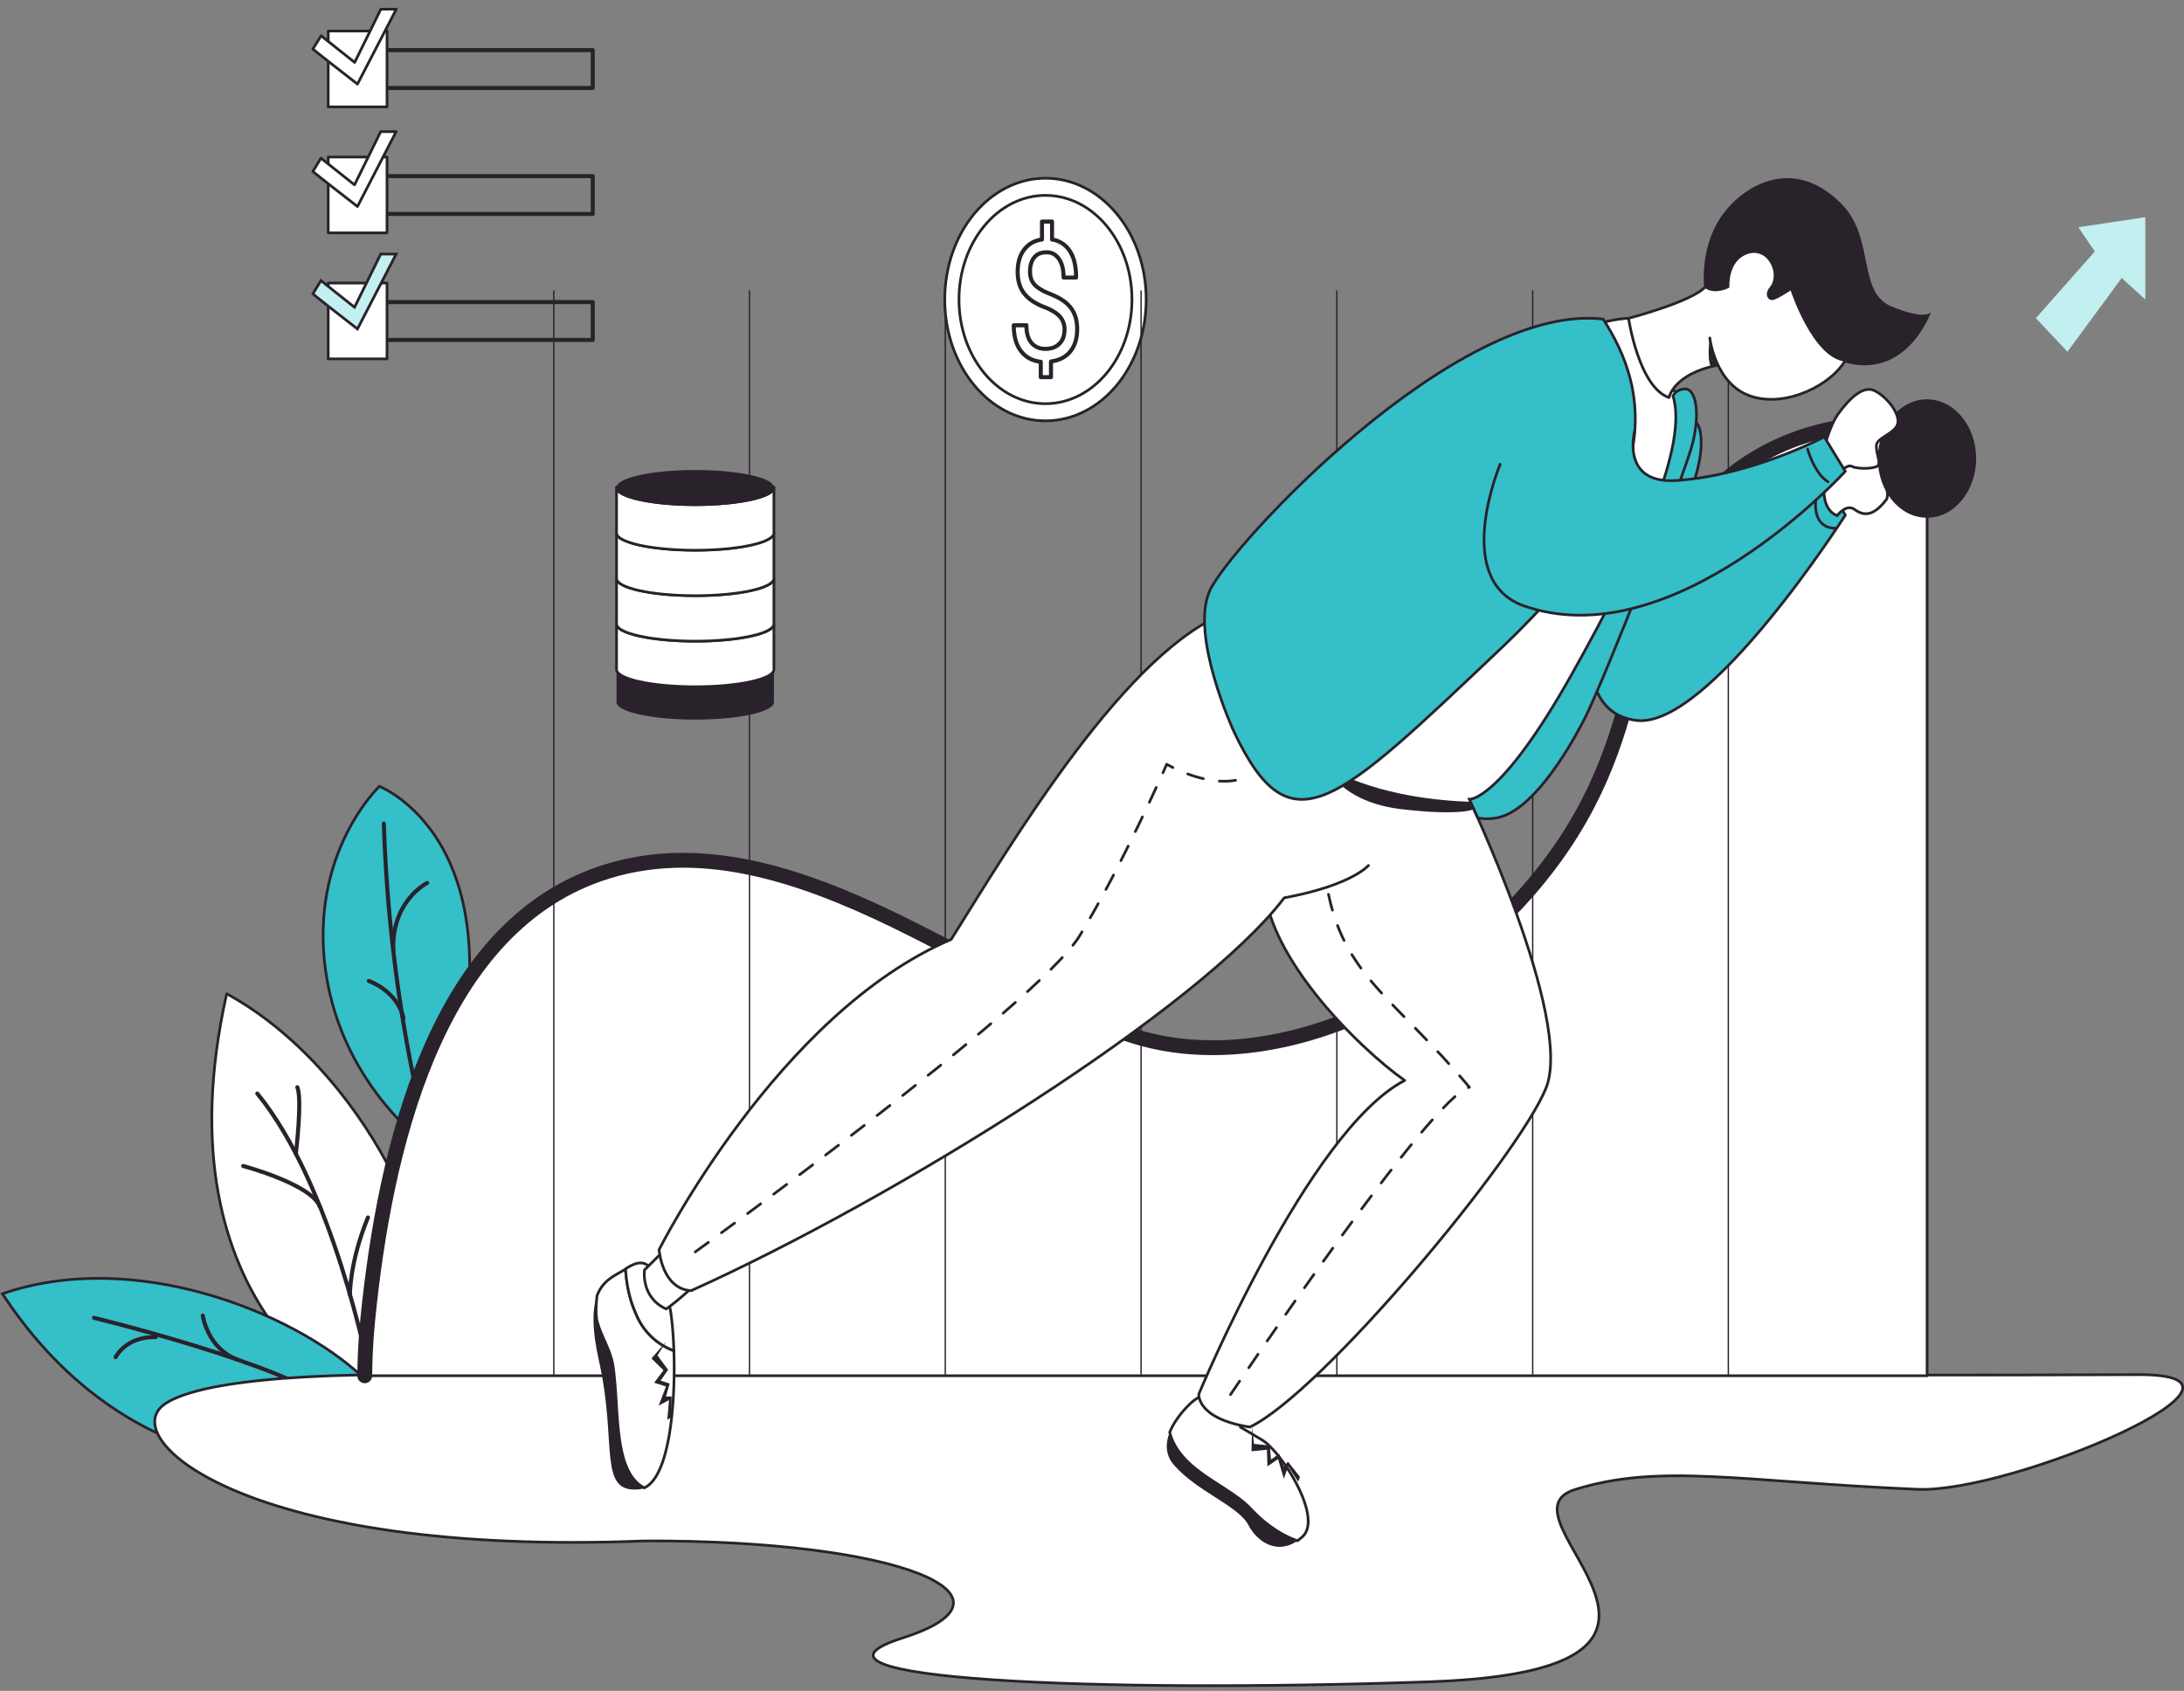
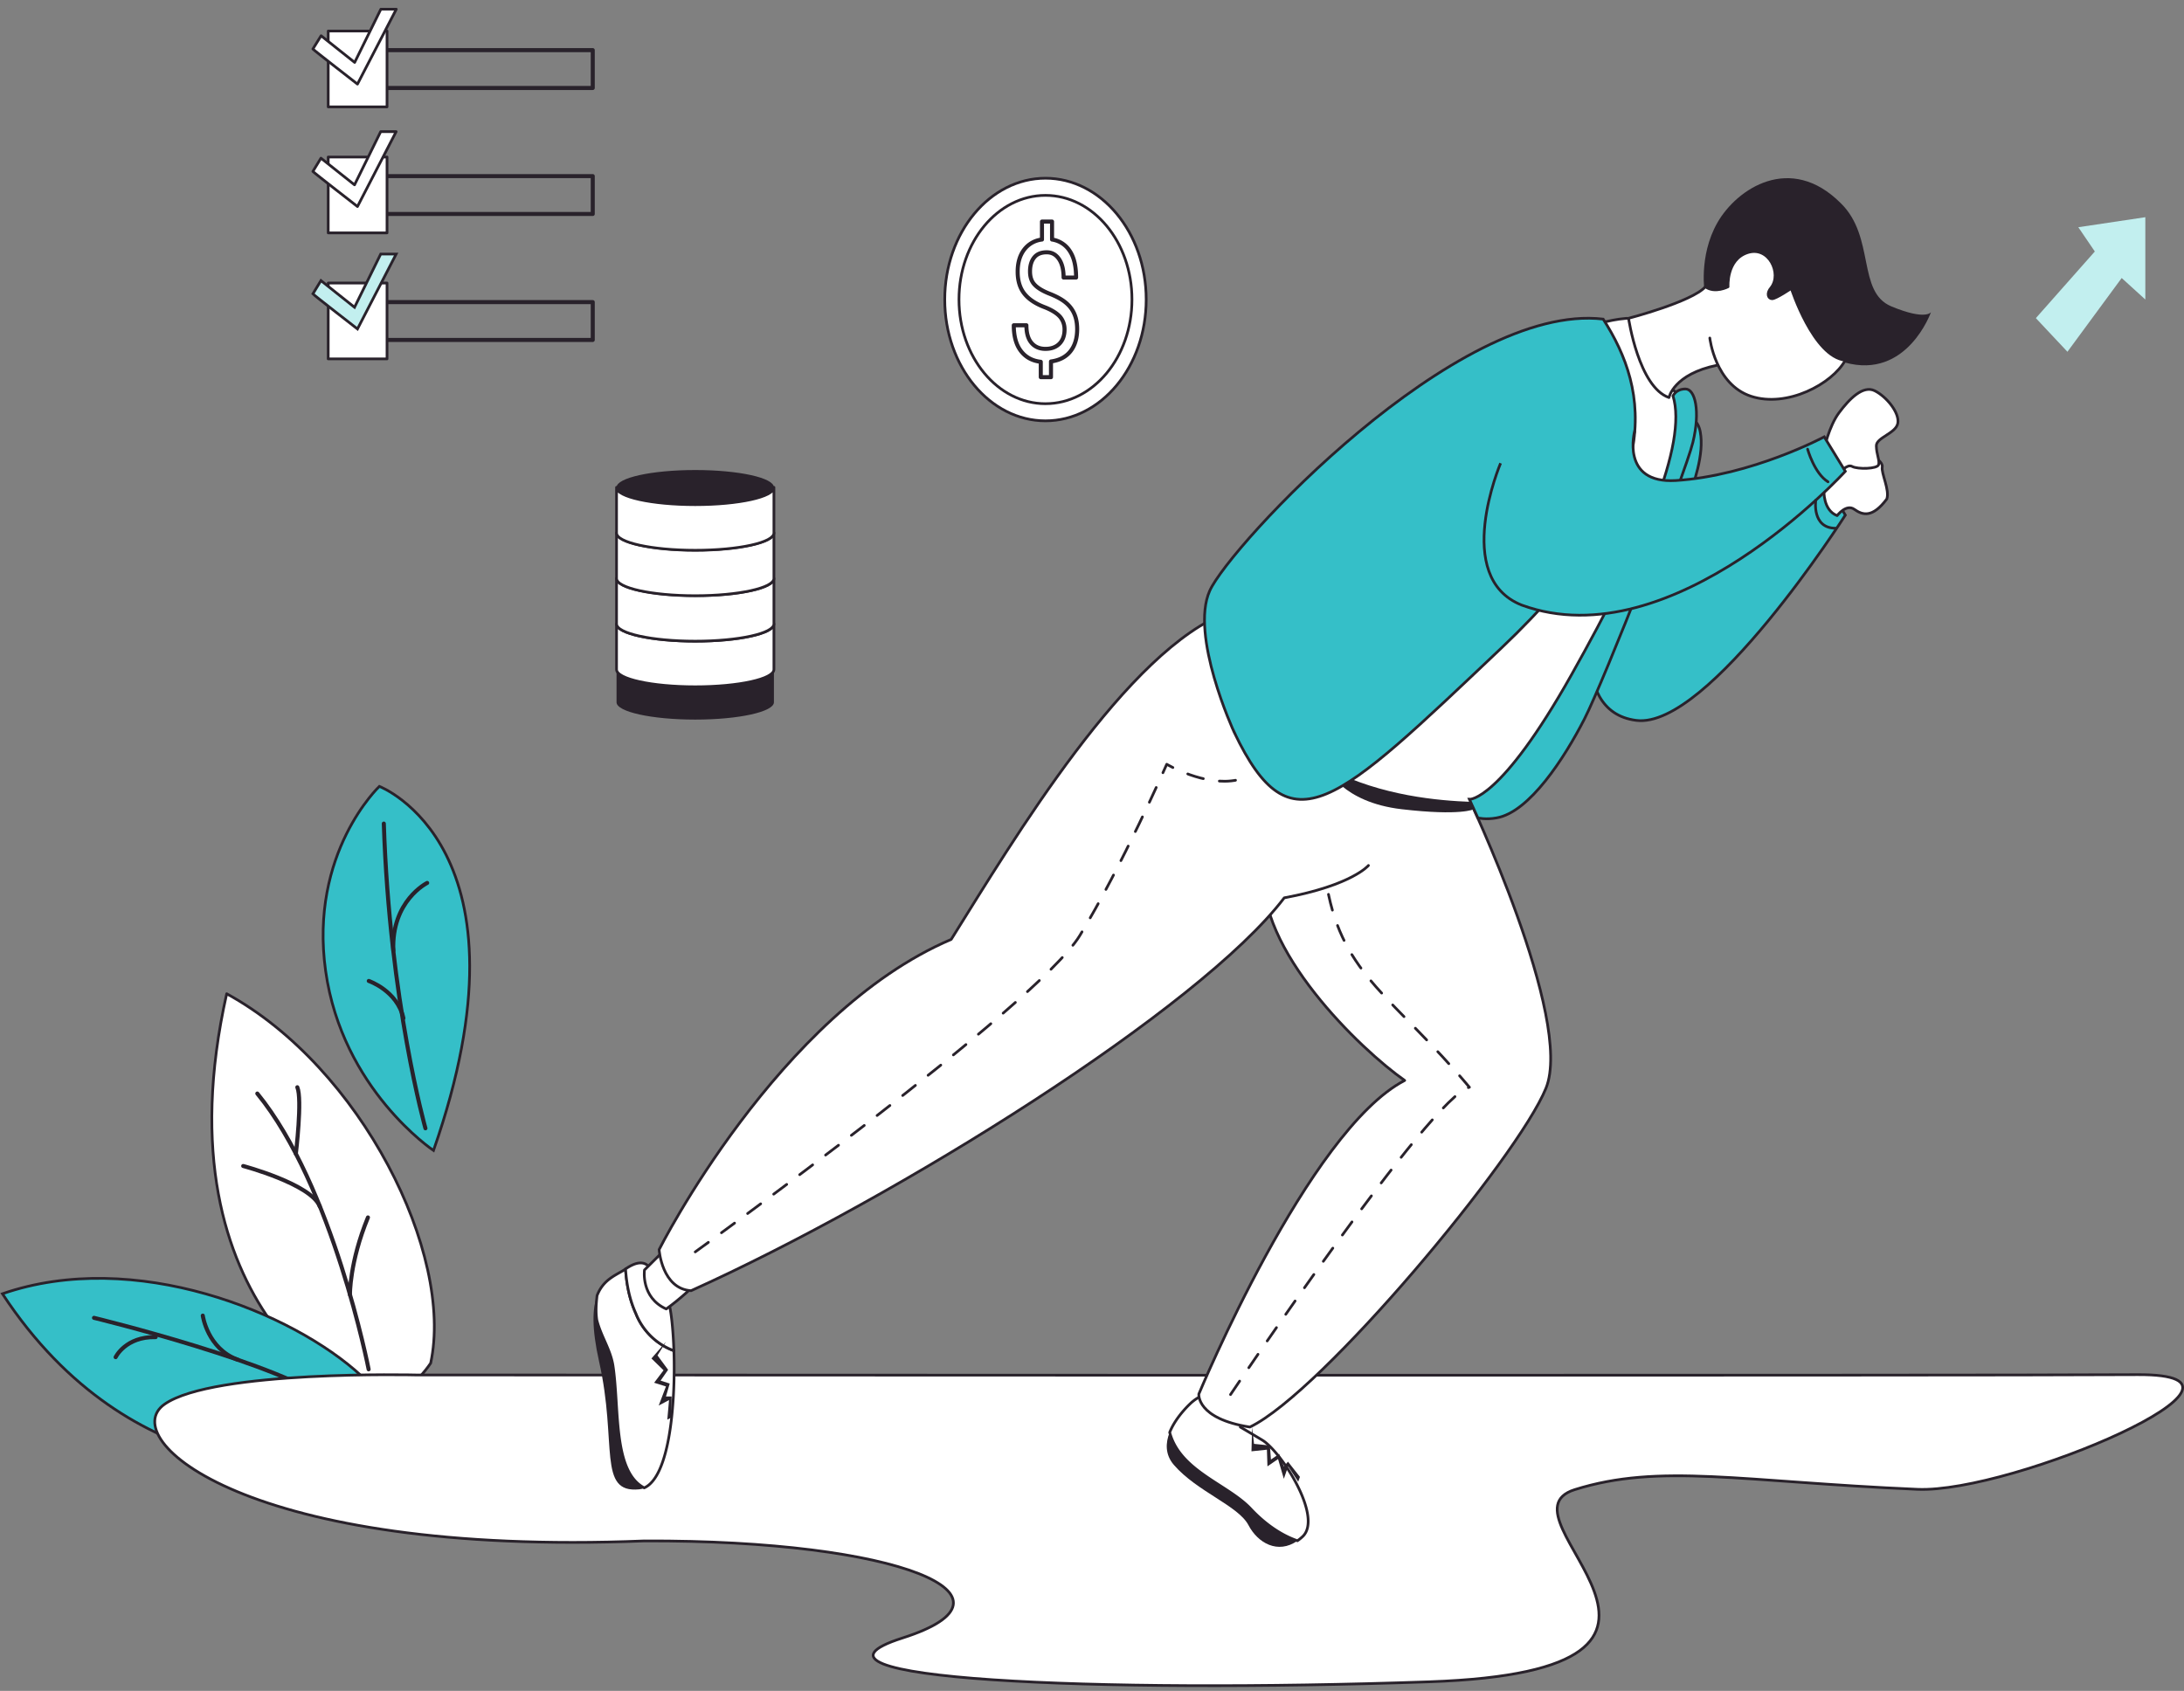
<svg xmlns="http://www.w3.org/2000/svg" width="195" height="151" fill="none">
  <rect width="100%" height="100%" fill="#808080" stroke="none" />
  <g clip-path="url(#a)">
    <path fill="#fff" stroke="#29222B" stroke-linecap="round" stroke-linejoin="round" stroke-miterlimit="10" stroke-width=".241" d="M93.345 37.581c4.967 0 8.993-4.85 8.993-10.833 0-5.982-4.026-10.833-8.993-10.833-4.966 0-8.992 4.85-8.992 10.834 0 5.982 4.026 10.832 8.992 10.832Z" />
    <path fill="#fff" stroke="#29222B" stroke-linecap="round" stroke-linejoin="round" stroke-miterlimit="10" stroke-width=".241" d="M93.346 36.05c4.264 0 7.722-4.164 7.722-9.301 0-5.138-3.457-9.302-7.722-9.302-4.265 0-7.722 4.164-7.722 9.302 0 5.137 3.457 9.302 7.722 9.302Z" />
    <path fill="#fff" stroke="#29222B" stroke-linecap="round" stroke-linejoin="round" stroke-miterlimit="10" stroke-width=".362" d="M95.048 29.435a1.72 1.72 0 0 0-.396-1.141c-.264-.303-.707-.592-1.319-.838-.863-.318-1.486-.736-1.882-1.242-.396-.505-.588-1.155-.588-1.95 0-.794.192-1.459.576-1.964a2.313 2.313 0 0 1 1.595-.91v-1.604h.899v1.604a2.276 2.276 0 0 1 1.583 1.025c.383.578.563 1.358.563 2.37h-1.115c0-.694-.132-1.243-.408-1.648-.275-.404-.635-.606-1.103-.606-.48 0-.851.144-1.103.448-.252.303-.383.722-.383 1.256 0 .506.131.896.407 1.185.264.288.708.563 1.331.808.624.246 1.103.506 1.45.795.349.289.6.621.768 1.011.168.39.252.838.252 1.358 0 .823-.204 1.487-.611 1.993-.408.505-.984.794-1.727.896v1.4h-.911V32.31c-.756-.086-1.343-.404-1.775-.967-.431-.564-.635-1.33-.635-2.297h1.127c0 .679.144 1.199.443 1.56.3.361.72.549 1.26.549.527 0 .947-.159 1.246-.462.3-.304.456-.723.456-1.257Z" />
    <path fill="#35BFC8" stroke="#29222B" stroke-miterlimit="10" stroke-width=".241" d="M38.705 102.737s-8.142-5.445-9.629-16.018c-1.486-10.573 4.796-16.495 4.796-16.495s14.281 5.474 4.833 32.513Z" />
    <path stroke="#29222B" stroke-linecap="round" stroke-linejoin="round" stroke-miterlimit="10" stroke-width=".362" d="M37.986 100.759s-3.202-11.324-3.717-27.213" />
    <path stroke="#29222B" stroke-linecap="round" stroke-linejoin="round" stroke-miterlimit="10" stroke-width=".362" d="M32.926 87.6s2.542.866 3.093 3.321M38.141 78.847s-3.213 1.589-3.021 6.052" />
    <path fill="#fff" stroke="#29222B" stroke-linecap="round" stroke-linejoin="round" stroke-miterlimit="10" stroke-width=".241" d="M32.842 125.646s-19.03-8.233-12.602-36.904c12.014 6.572 20.311 23.24 18.213 32.99-2.446 3.553-5.611 3.914-5.611 3.914Z" />
    <path stroke="#29222B" stroke-linecap="round" stroke-linejoin="round" stroke-miterlimit="10" stroke-width=".362" d="M32.914 122.281s-3.19-16.38-9.94-24.627" />
    <path stroke="#29222B" stroke-linecap="round" stroke-linejoin="round" stroke-miterlimit="10" stroke-width=".362" d="M31.246 115.622s-.048-2.874 1.607-6.904M21.714 104.125s6.067 1.617 6.834 3.61M26.415 103.042s.588-4.882.132-5.95" />
    <path fill="#35BFC8" stroke="#29222B" stroke-miterlimit="10" stroke-width=".241" d="M28.813 130.686S11.895 133.329.216 115.534c11.798-4.073 25.923 1.647 32.074 7.352-.096 5.084-3.477 7.8-3.477 7.8Z" />
    <path stroke="#29222B" stroke-linecap="round" stroke-linejoin="round" stroke-miterlimit="10" stroke-width=".362" d="M8.393 117.685s17.038 4.131 21.39 7.713" />
    <path stroke="#29222B" stroke-linecap="round" stroke-linejoin="round" stroke-miterlimit="10" stroke-width=".362" d="M10.324 121.196s.887-1.849 3.573-1.791M18.105 117.484s.408 2.947 3.13 3.943" />
    <path fill="#fff" stroke="#29222B" stroke-linecap="round" stroke-linejoin="round" stroke-miterlimit="10" stroke-width=".241" d="M37.17 122.787s-18.118-.448-22.482 2.614c-4.365 3.062 7.302 13.635 42.842 12.205 22.89-.087 34.688 4.954 23.057 8.666-11.63 3.712 17.434 4.94 47.014 3.915 29.581-1.026 5.396-14.762 12.998-17.16 7.59-2.383 14.868-.707 30.6-.029 8.465.362 33.333-10.313 19.664-10.24-13.681.101-153.693.029-153.693.029Z" />
-     <path fill="#fff" stroke="#29222B" stroke-linecap="round" stroke-linejoin="round" stroke-miterlimit="10" stroke-width=".241" d="M32.782 117.888c1.522-15.281 6.03-34.723 20.635-39.822 17.626-6.153 36.559 12.35 50.048 15.037 12.23 2.426 27.602-5.056 36.091-17.665 8.729-12.985 4.952-24.468 14.413-32.557 5.923-5.07 13.093-5.43 18.093-5.012v84.988H32.53c-.012-1.156.048-2.889.252-4.969Z" />
-     <path stroke="#29222B" stroke-linecap="round" stroke-linejoin="round" stroke-miterlimit="10" stroke-width=".121" d="M49.448 25.982v96.875M66.918 25.982v96.875M84.4 25.982v96.875M101.883 25.982v96.875M119.364 25.982v96.875M136.847 25.982v96.875M154.316 25.982v96.875" />
-     <path stroke="#29222B" stroke-linecap="round" stroke-linejoin="round" stroke-miterlimit="10" stroke-width="1.326" d="M32.565 122.859c.012-1.141.06-2.874.264-4.969 1.523-15.281 6.031-34.723 20.636-39.821 17.626-6.154 36.558 12.35 50.048 15.036 12.23 2.426 27.602-5.056 36.091-17.665 8.729-12.985 4.952-24.468 14.412-32.557 5.924-5.07 13.094-5.43 18.094-5.012" />
    <path fill="#29222B" d="M104.424 127.927c-.36.925-.408 1.965.384 2.889 2.074 2.398 5.755 3.64 6.666 5.388.84 1.603 2.626 2.6 4.353 1.401-1.511-.52-2.938-1.546-4.149-2.831-2.038-2.21-6.331-3.38-7.254-6.847Z" />
    <path fill="#fff" stroke="#29222B" stroke-linecap="round" stroke-linejoin="round" stroke-miterlimit="10" stroke-width=".241" d="M112.71 128.607a196.874 196.874 0 0 0-1.967-1.17l.372-.751-2.566-1.993s-.803-.578-2.074.476c-.048.029-1.451 1.257-2.038 2.745.923 3.481 5.203 4.636 7.254 6.846 1.211 1.286 2.638 2.311 4.148 2.831.156-.101.312-.231.468-.376 1.835-1.733-1.894-7.568-3.597-8.608Z" />
    <path fill="#fff" stroke="#29222B" stroke-linecap="round" stroke-linejoin="round" stroke-miterlimit="10" stroke-width=".241" d="M131.019 71.02s9.52 19.976 7.014 26.158c-2.506 6.182-20 27.183-26.439 30.26-4.784-.751-4.556-2.947-4.556-2.947s9.76-23.529 18.381-28.006c-3.933-2.745-13.309-11.772-12.542-18.879.768-7.106 7.602-15.339 7.602-15.339l10.54 8.753Z" />
    <path fill="#29222B" d="M54.737 121.92c-.24-1.444-1.08-2.6-1.44-4.044-.107-.722-.071-1.459.025-2.181-.432 1.112-.504 2.888.168 5.893 1.654 7.308-.18 11.786 3.585 11.411.168-.015.323-.058.467-.13-2.841-1.488-2.218-7.15-2.805-10.949Z" />
    <path fill="#fff" stroke="#29222B" stroke-linecap="round" stroke-linejoin="round" stroke-miterlimit="10" stroke-width=".241" d="M60.169 120.62a5.817 5.817 0 0 1-3.394-3.322c-.563-1.242-.827-2.557-.923-3.972-.791.534-1.966.881-2.542 2.368-.084.723-.132 1.459-.024 2.182.36 1.444 1.2 2.599 1.439 4.044.587 3.799-.036 9.461 2.794 10.948 2.278-1.011 2.805-7.568 2.65-12.248Z" />
    <path fill="#fff" stroke="#29222B" stroke-linecap="round" stroke-linejoin="round" stroke-miterlimit="10" stroke-width=".241" d="M58.094 113.426s-.396-1.372-2.23-.115c0 0-.012 0-.012.014.096 1.416.36 2.73.923 3.972a5.804 5.804 0 0 0 3.393 3.322c-.072-2.065-.264-3.769-.515-4.477-.84-2.427-1.56-2.716-1.56-2.716Z" />
    <path fill="#fff" stroke="#29222B" stroke-linecap="round" stroke-linejoin="round" stroke-miterlimit="10" stroke-width=".241" d="m59.137 111.822-1.595 1.589s-.347 2.456 1.943 3.481c1.247-.881 2.59-2.181 2.59-2.181s-2.29-3.25-2.938-2.889Z" />
    <path fill="#fff" d="M121.427 65.04s-.516-1.242-11.715-10.4c-9.065 3.293-19.233 20.38-24.784 29.249-15.468 6.587-26.08 27.703-26.08 27.703s.24 3.496 2.854 3.669c18.358-8.276 45.444-25.19 52.962-35.084 6.067-1.127 7.518-2.889 7.518-2.889" />
    <path stroke="#29222B" stroke-linecap="round" stroke-linejoin="round" stroke-miterlimit="10" stroke-width=".241" d="M121.427 65.04s-.516-1.242-11.715-10.4c-9.065 3.293-19.233 20.38-24.784 29.25-15.468 6.585-26.08 27.702-26.08 27.702s.24 3.496 2.854 3.669c18.358-8.276 45.444-25.19 52.962-35.084 6.067-1.127 7.518-2.889 7.518-2.889" />
    <path fill="#29222B" d="M118.478 68.594s1.342 3.048 6.666 3.669 6.451 0 6.451 0l-.528-.881-11.822-3.134-.767.346Z" />
    <path fill="#35BFC8" d="M142.626 53.11s-2.985 10.399 3.466 11.222c6.45.823 18.669-18.33 18.669-18.33l-1.799-3.09s-11.966 8.753-13.333 7.308c-1.367-1.444 2.901-7.727 2.182-11.641-.384-2.196-2.998-1.387-2.998-1.387" />
    <path stroke="#29222B" stroke-miterlimit="10" stroke-width=".241" d="M142.626 53.11s-2.985 10.399 3.466 11.222c6.45.823 18.669-18.33 18.669-18.33l-1.799-3.09s-11.966 8.753-13.333 7.308c-1.367-1.444 2.901-7.727 2.182-11.641-.384-2.196-2.998-1.387-2.998-1.387" />
    <path fill="#fff" stroke="#29222B" stroke-linecap="round" stroke-linejoin="round" stroke-miterlimit="10" stroke-width=".241" d="M145.995 28.945s1.547 5.099 3.777 6.124c.684 1.43 1.847 5.417-4.208 17.564 0 0-8.489 19.297-14.221 19.095-5.731-.217-20.551-1.647-22.602-17.853.288-1.444 25.012-24.453 36.355-25.435.684-.116.899.505.899.505Z" />
    <path fill="#35BFC8" stroke="#29222B" stroke-miterlimit="10" stroke-width=".241" d="M149.376 35.357s.252-.621 1.115-.621c.851 0 1.343 1.95.659 4.766-.683 2.817-7.925 21.276-9.688 24.714-1.763 3.438-4.904 8.334-7.854 8.825-.935.173-1.654 0-1.654 0l-.756-1.661s2.746.202 9.113-11.122c6.367-11.324 10.384-20.611 9.065-24.901Z" />
    <path fill="#35BFC8" stroke="#29222B" stroke-miterlimit="10" stroke-width=".241" d="M110.228 65.458c-.12-.231-3.993-8.724-2.219-12.697 1.775-3.972 22.051-25.81 35.132-24.265 4.101 6.384 5.816 15.238-9.064 29.35-14.88 14.111-18.813 18.112-23.849 7.612Z" />
    <path fill="#fff" stroke="#29222B" stroke-linecap="round" stroke-linejoin="round" stroke-miterlimit="10" stroke-width=".241" d="M164.029 46.046s.815-1.083 1.535-.563c.731.52 1.618.795 2.901-.924.276-.795-.515-2.297-.407-2.86.108-.564-1.427-1.488-2.303-1.257-.875.231-2.242 1.213-2.242 1.936 0 .722-.659 1.386-.659 1.386s-.108 1.791 1.175 2.282Z" />
    <path fill="#29222B" d="M152.218 26.258s-.6-3.366 1.127-6.384c1.727-3.019 6.511-6.24 11.019-1.72 3.082 3.02 1.427 7.916 4.497 9.202 3.081 1.285 3.549.52 3.549.52s-2.135 6.052-7.698 4.492c-5.552-1.56-12.494-6.11-12.494-6.11Z" />
    <path fill="#fff" d="M152.661 30.186s.468 4.146 3.681 5.2c3.214 1.055 7.255-1.098 8.418-3.22-2.854-.304-4.82-6.414-4.82-6.414s-1.367.925-1.715.925c-.348 0-.54-.477-.084-.997.971-1.242-.204-3.741-2.11-3.12-1.907.621-1.739 3.048-1.739 3.048s-1.163.62-2.026 0c-1.199 1.343-6.859 2.816-6.859 2.816s.9 6.139 3.609 7.078c0 0 .396-2.095 4.317-2.89" />
    <path stroke="#29222B" stroke-linecap="round" stroke-linejoin="round" stroke-miterlimit="10" stroke-width=".241" d="M152.661 30.186s.468 4.146 3.681 5.2c3.214 1.055 7.255-1.098 8.418-3.22-2.854-.304-4.82-6.414-4.82-6.414s-1.367.925-1.715.925c-.348 0-.54-.477-.084-.997.971-1.242-.204-3.741-2.11-3.12-1.907.621-1.739 3.048-1.739 3.048s-1.163.62-2.026 0c-1.199 1.343-6.859 2.816-6.859 2.816s.9 6.139 3.609 7.078c0 0 .396-2.095 4.317-2.89" />
-     <path fill="#29222B" d="M152.661 30.186c0-.058-.299 1.965.12 2.586l.6-.145s-.744-1.589-.72-2.44ZM172.051 46.235c2.423 0 4.388-2.367 4.388-5.287s-1.965-5.286-4.388-5.286c-2.424 0-4.389 2.367-4.389 5.286 0 2.92 1.965 5.287 4.389 5.287Z" />
    <path fill="#fff" stroke="#29222B" stroke-linecap="round" stroke-linejoin="round" stroke-miterlimit="10" stroke-width=".241" d="M162.854 40.154s.431-2.066 1.342-3.293c.924-1.242 2.147-2.485 3.19-1.965 1.043.52 2.218 1.95 2.062 2.89-.156.924-1.942 1.285-1.918 2.036.012.75.312 1.285.204 1.675-.108.39-1.883.42-2.362.16-.48-.26-1.008.562-1.2.49-.179-.058-1.318-1.993-1.318-1.993Z" />
    <path fill="#C2EFEF" d="m181.774 28.409 2.818 3.004 4.844-6.586 2.111 1.92v-7.351l-5.984.895 1.475 2.167-5.264 5.951Z" />
    <path fill="#fff" stroke="#29222B" stroke-linecap="round" stroke-linejoin="round" stroke-miterlimit="10" stroke-width=".241" d="M69.1 55.71v4.073c0 .853-3.14 1.546-7.026 1.546-3.885 0-7.026-.693-7.026-1.546V55.71c0 .852 3.141 1.546 7.026 1.546s7.027-.68 7.027-1.546Z" />
    <path fill="#fff" stroke="#29222B" stroke-linecap="round" stroke-linejoin="round" stroke-miterlimit="10" stroke-width=".241" d="M69.1 51.653v4.058c0 .853-3.14 1.546-7.026 1.546-3.885 0-7.026-.693-7.026-1.546v-4.073c0 .852 3.141 1.546 7.026 1.546 3.885.014 7.027-.68 7.027-1.531Z" />
    <path fill="#fff" stroke="#29222B" stroke-linecap="round" stroke-linejoin="round" stroke-miterlimit="10" stroke-width=".241" d="M69.1 47.58v4.073c0 .852-3.14 1.545-7.026 1.545-3.885 0-7.026-.693-7.026-1.545V47.58c0 .852 3.141 1.545 7.026 1.545s7.027-.693 7.027-1.545Z" />
    <path fill="#fff" stroke="#29222B" stroke-linecap="round" stroke-linejoin="round" stroke-miterlimit="10" stroke-width=".241" d="M69.1 43.521v4.073c0 .852-3.14 1.546-7.026 1.546-3.885 0-7.026-.694-7.026-1.546v-4.073c0 .852 3.141 1.545 7.026 1.545s7.027-.693 7.027-1.545Z" />
-     <path fill="#fff" stroke="#29222B" stroke-linecap="round" stroke-linejoin="round" stroke-miterlimit="10" stroke-width=".241" d="M69.1 43.521c0 .852-3.14 1.545-7.026 1.545-3.885 0-7.026-.693-7.026-1.545H69.1Z" />
    <path fill="#29222B" d="M69.1 59.783v2.932c0 .852-3.14 1.545-7.026 1.545-3.885 0-7.026-.693-7.026-1.545v-2.932c0 .852 3.141 1.545 7.026 1.545s7.027-.693 7.027-1.545ZM69.1 43.52c0 .852-3.14 1.545-7.026 1.545-3.885 0-7.026-.693-7.026-1.545 0-.853 3.141-1.546 7.026-1.546s7.027.693 7.027 1.546Z" />
    <path fill="#35BFC8" d="M145.959 38.462s-1.307 4.752 3.669 4.45c6.775-.434 13.249-3.9 13.249-3.9l1.883 3.076s-15.384 16.885-28.897 11.945c-6.235-2.47-1.882-12.667-1.882-12.667" />
    <path stroke="#29222B" stroke-miterlimit="10" stroke-width=".241" d="M145.959 38.462s-1.307 4.752 3.669 4.45c6.775-.434 13.249-3.9 13.249-3.9l1.883 3.076s-15.384 16.885-28.897 11.945c-6.235-2.47-1.882-12.667-1.882-12.667" />
    <path stroke="#29222B" stroke-linecap="round" stroke-linejoin="round" stroke-miterlimit="10" stroke-width=".241" d="M161.392 40.109s.599 2.166 1.822 2.918M162.122 44.673s-.371 2.485 1.763 2.5" />
    <path stroke="#29222B" stroke-dasharray="1.45 1.45" stroke-linecap="round" stroke-linejoin="round" stroke-miterlimit="10" stroke-width=".241" d="M62.074 111.796S92.638 89.74 96.403 83.558c3.765-6.182 7.77-15.31 7.77-15.31s3.381 2.022 6.306 1.4M109.868 124.535s17.926-26.664 21.331-27.444c-6.762-8.045-11.283-9.952-12.71-17.867" />
    <path stroke="#29222B" stroke-linecap="round" stroke-linejoin="round" stroke-miterlimit="10" stroke-width=".362" d="M52.924 15.728H31.821v3.38h21.103v-3.38Z" />
    <path fill="#fff" stroke="#29222B" stroke-linecap="round" stroke-linejoin="round" stroke-miterlimit="10" stroke-width=".241" d="M34.556 14.023h-5.252v6.774h5.252v-6.774Z" />
    <path stroke="#29222B" stroke-linecap="round" stroke-linejoin="round" stroke-miterlimit="10" stroke-width=".362" d="M52.924 4.476H31.821v3.38h21.103v-3.38Z" />
    <path fill="#fff" stroke="#29222B" stroke-linecap="round" stroke-linejoin="round" stroke-miterlimit="10" stroke-width=".241" d="M34.556 2.771h-5.252v6.774h5.252V2.771Z" />
    <path stroke="#29222B" stroke-linecap="round" stroke-linejoin="round" stroke-miterlimit="10" stroke-width=".362" d="M52.924 26.978H31.821v3.38h21.103v-3.38Z" />
    <path fill="#fff" stroke="#29222B" stroke-linecap="round" stroke-linejoin="round" stroke-miterlimit="10" stroke-width=".241" d="M34.556 25.275h-5.252v6.774h5.252v-6.774ZM27.936 4.375c.108.13 3.981 3.134 3.981 3.134L35.383.822h-1.38l-2.337 4.752-2.998-2.383-.732 1.184ZM27.936 15.309c.108.13 3.981 3.134 3.981 3.134l3.454-6.688h-1.38l-2.337 4.752-2.998-2.383-.72 1.185Z" />
    <path fill="#C2EFEF" stroke="#29222B" stroke-miterlimit="10" stroke-width=".241" d="M27.936 26.242c.108.13 3.981 3.134 3.981 3.134l3.454-6.687h-1.38l-2.337 4.752-2.998-2.383-.72 1.184Z" />
    <path fill="#29222B" d="m59.46 119.826-1.295 1.487 1.08 1.055-.84 1.112 1.055.332-.648 1.705.924-.492-.156 1.748.372-.188.012-1.877h-.504l.336-1.156-.816-.26.672-.968-.947-1.285.755-1.213ZM111.798 127.437l-.06 2.167 1.379-.145.048 1.488.947-.65.516 1.762.384-1.112.899 1.372.156-.433-1.067-1.358-.372.419-.42-1.112-.731.505-.096-1.256-1.415-.145-.168-1.502Z" />
  </g>
  <defs>
    <clipPath id="a">
      <path fill="#fff" d="M0 .677h195v150H0z" />
    </clipPath>
  </defs>
</svg>